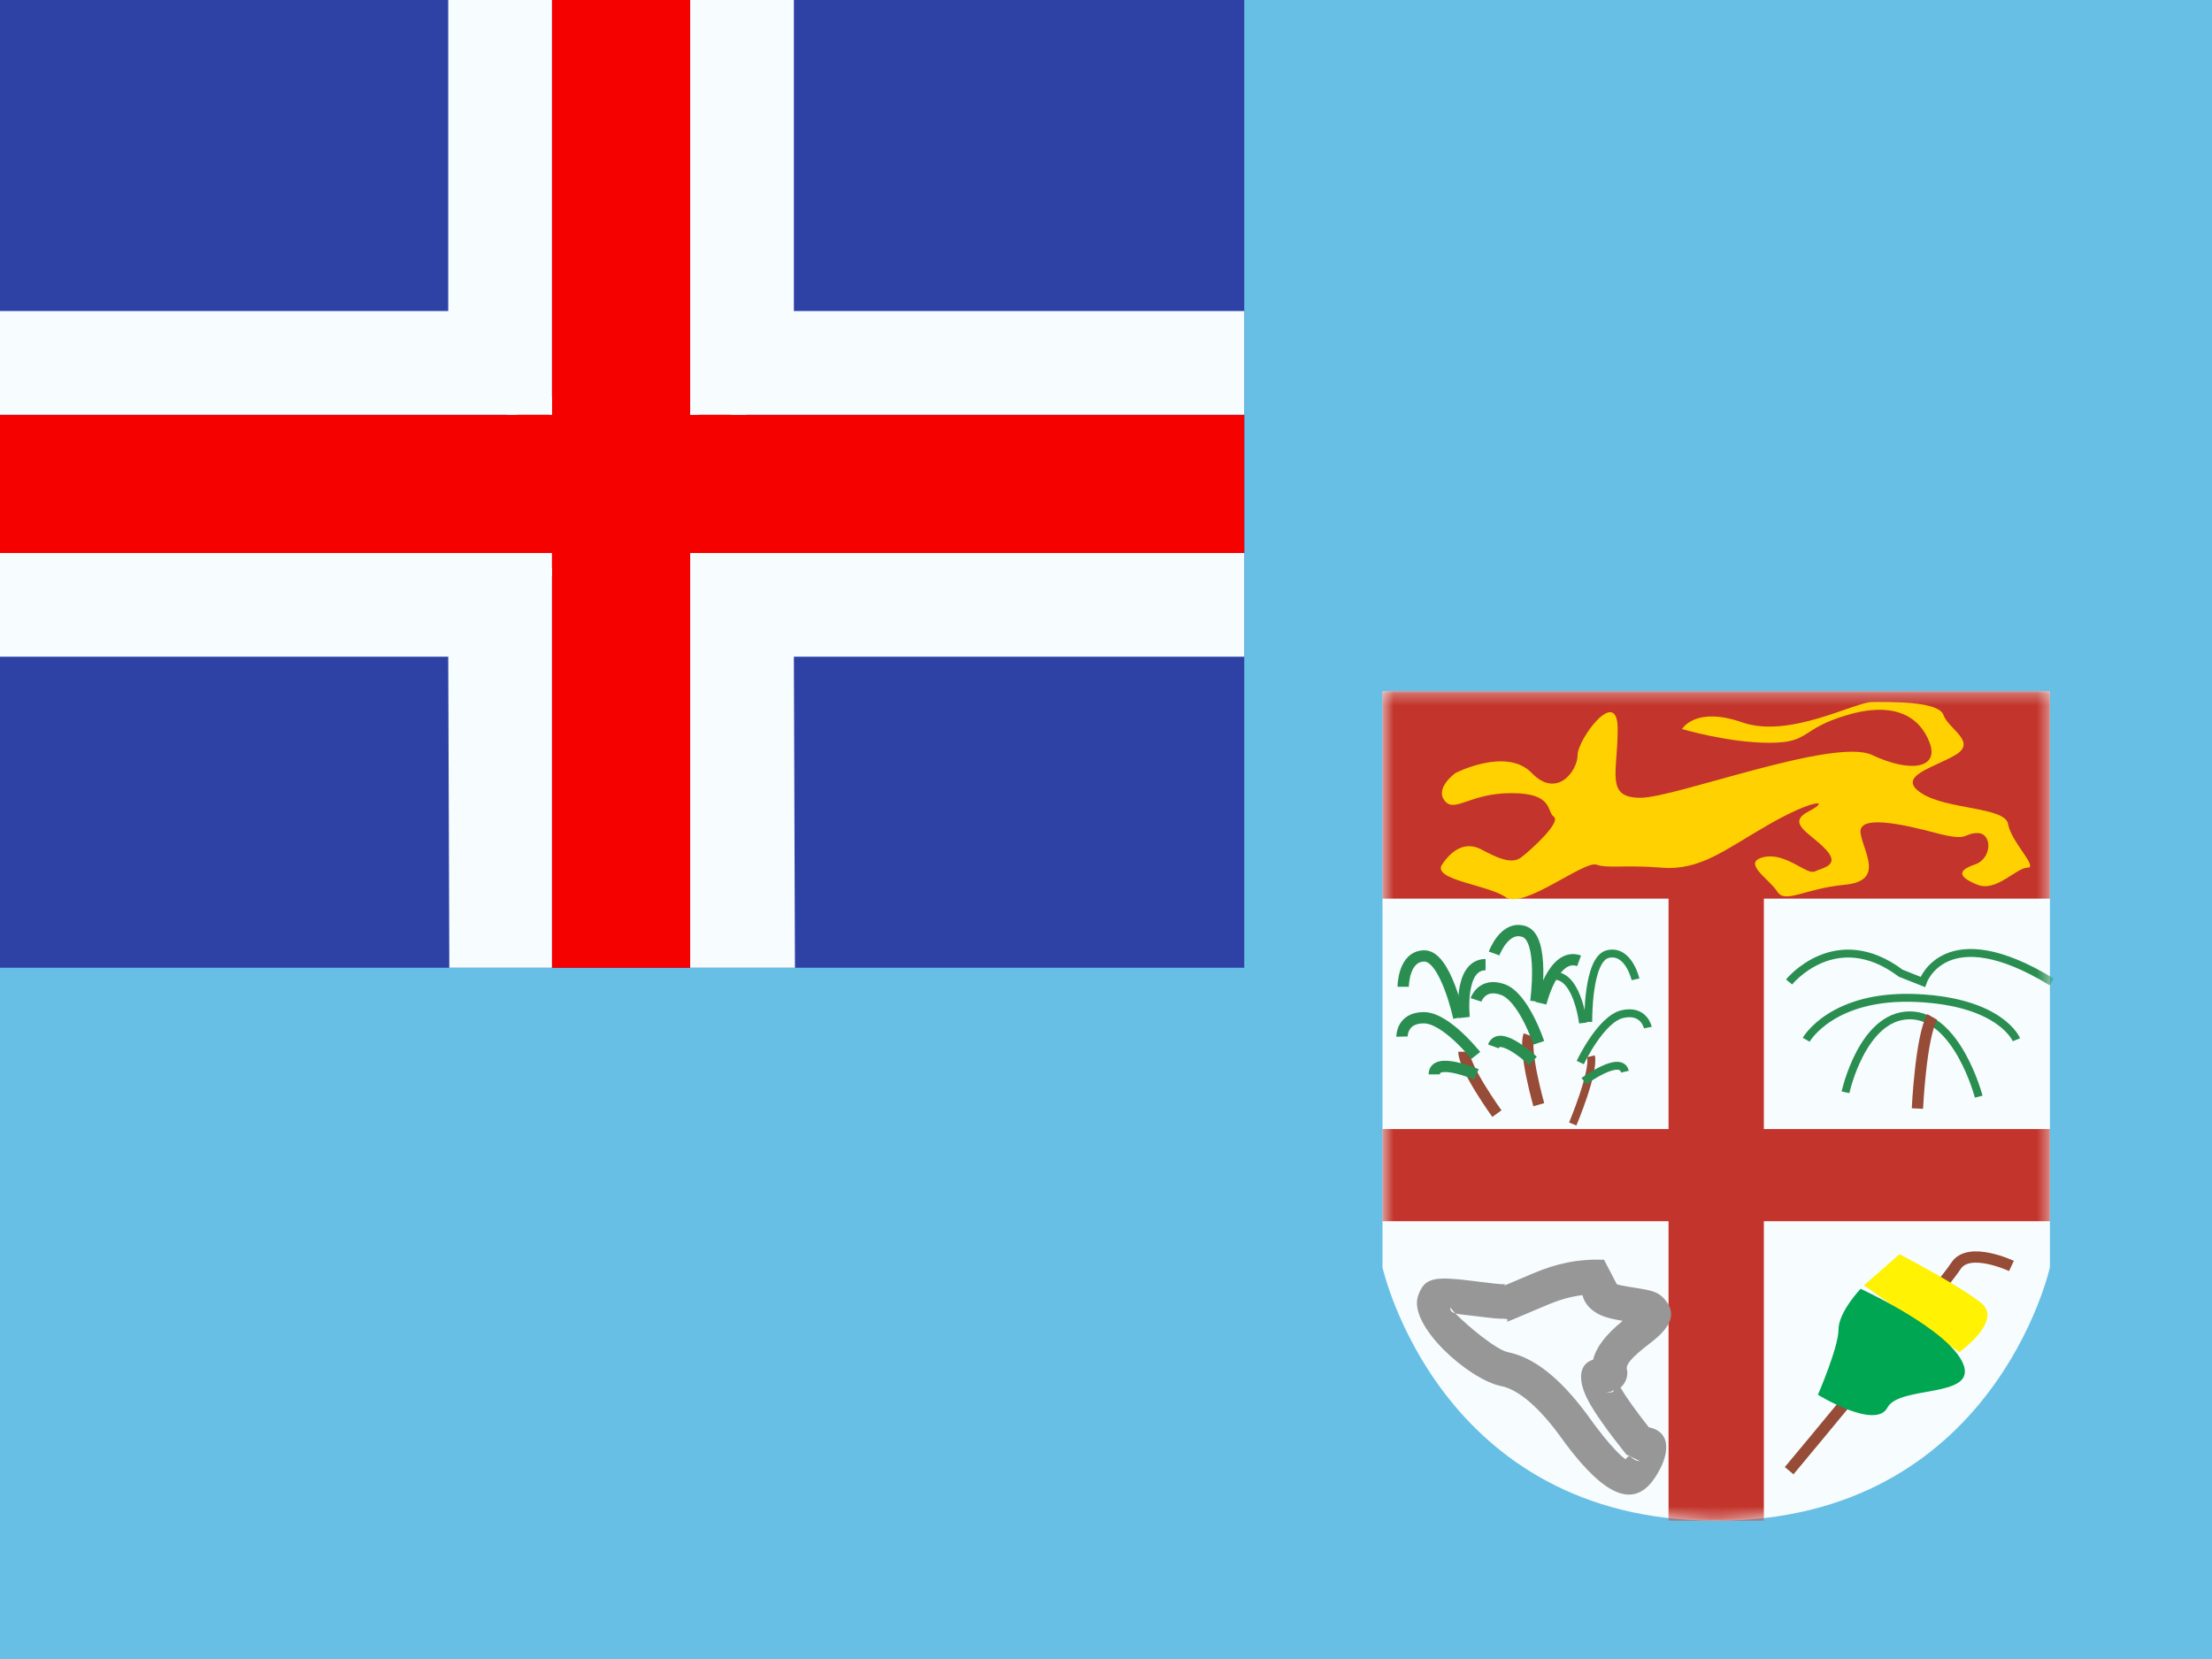
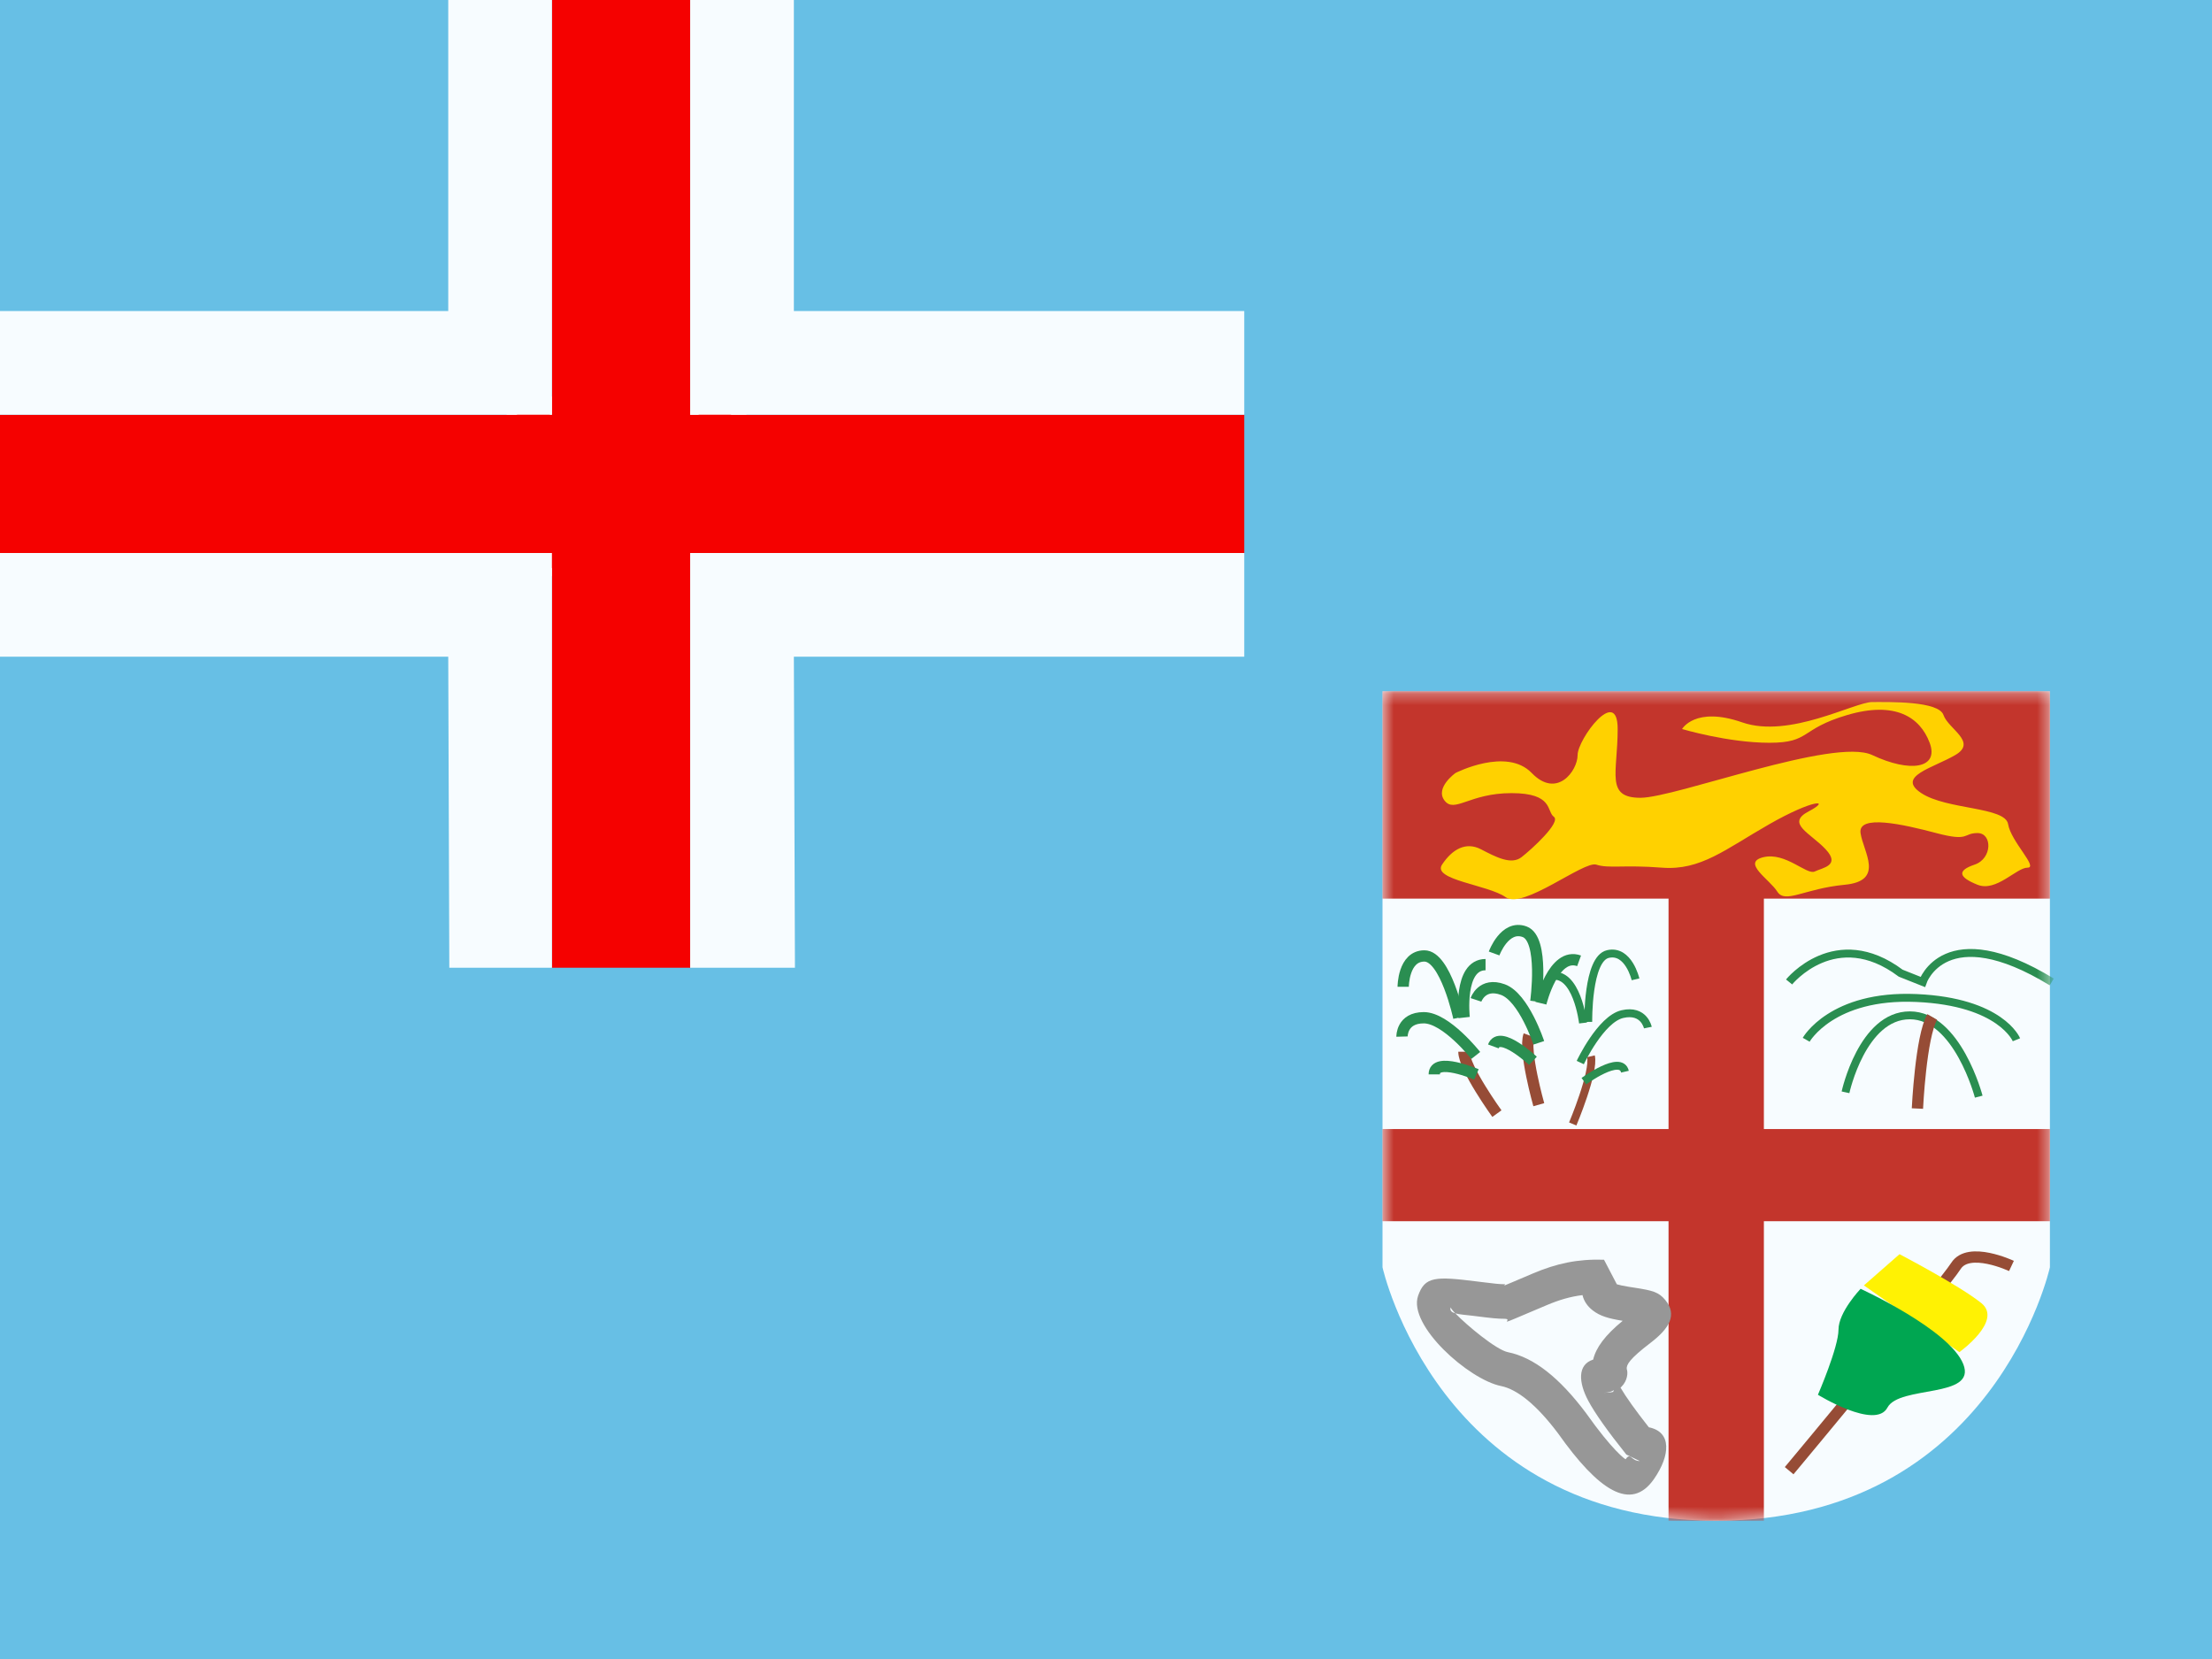
<svg xmlns="http://www.w3.org/2000/svg" width="196" height="147" viewBox="0 0 196 147" fill="none">
  <rect x="0" y="0" width="196" height="147" fill="#333333" stroke="none" />
  <g clip-path="url(#clip0_18864_112852)">
    <rect width="196" height="147" fill="white" />
    <path fill-rule="evenodd" clip-rule="evenodd" d="M0 0V147H196V0H0Z" fill="#67BFE5" />
    <mask id="mask0_18864_112852" style="mask-type:luminance" maskUnits="userSpaceOnUse" x="0" y="0" width="196" height="147">
      <path fill-rule="evenodd" clip-rule="evenodd" d="M0 0V147H196V0H0Z" fill="white" />
    </mask>
    <g mask="url(#mask0_18864_112852)">
</g>
    <g clip-path="url(#clip1_18864_112852)">
-       <rect width="110.25" height="85.75" fill="#2E42A5" />
      <path d="M44.724 49.474L48.685 51.211L64.818 38.362L66.907 35.781L62.672 35.2L56.091 40.737L50.795 44.467L44.724 49.474Z" fill="#F7FCFF" />
      <path d="M45.266 50.691L47.284 51.699L66.157 35.541H63.324L45.266 50.691Z" fill="#F50100" />
      <path d="M64.526 47.474L60.565 49.211L44.432 36.362L42.343 33.781L46.578 33.2L53.159 38.737L58.455 42.467L64.526 47.474Z" fill="#F7FCFF" />
      <path d="M64.391 48.347L62.373 49.355L54.337 42.437L51.954 41.664L42.142 33.79H44.975L54.782 41.477L57.387 42.404L64.391 48.347Z" fill="#F50100" />
      <path fill-rule="evenodd" clip-rule="evenodd" d="M61.155 0H48.905V36.75H0V49H48.905V85.75H61.155V49H110.25V36.75H61.155V0Z" fill="#F50100" />
      <path fill-rule="evenodd" clip-rule="evenodd" d="M39.718 0H70.343V27.562H110.25V58.188H70.343L70.438 85.75H39.812L39.718 58.188H0V27.562H39.718V0ZM48.905 36.75H0V49H48.905V85.75H61.155V49H110.25V36.75H61.155V0H48.905V36.75Z" fill="#F7FCFF" />
    </g>
    <path fill-rule="evenodd" clip-rule="evenodd" d="M122.5 61.25H181.638V112.292C181.638 112.292 176.679 134.75 152.069 134.75C127.459 134.75 122.5 112.292 122.5 112.292V61.25Z" fill="#F7FCFF" />
    <mask id="mask1_18864_112852" style="mask-type:luminance" maskUnits="userSpaceOnUse" x="122" y="61" width="60" height="74">
      <path fill-rule="evenodd" clip-rule="evenodd" d="M122.5 61.25H181.638V112.292C181.638 112.292 176.679 134.75 152.069 134.75C127.459 134.75 122.5 112.292 122.5 112.292V61.25Z" fill="white" />
    </mask>
    <g mask="url(#mask1_18864_112852)">
      <rect x="122.5" y="61.25" width="59.138" height="18.375" fill="#C3352C" />
      <rect x="147.845" y="77.583" width="8.448" height="57.167" fill="#C3352C" />
      <rect x="122.5" y="100.042" width="59.138" height="8.167" fill="#C3352C" />
      <path d="M142.127 111.62L143.264 113.798C143.485 113.864 143.837 113.942 144.32 114.019C144.567 114.058 144.567 114.058 144.822 114.097C146.457 114.35 146.976 114.489 147.553 115.186C148.65 116.513 147.907 117.719 146.233 118.999C144.386 120.411 144.1 120.928 144.143 121.308C144.256 121.586 144.235 122.332 143.66 122.891C143.637 122.914 143.614 122.936 143.591 122.957C144.07 123.779 144.91 124.958 146.1 126.469C148.15 126.877 148.002 128.959 146.563 131.041C144.514 134.003 141.617 132.041 138.061 127.014C136.155 124.476 134.437 123.102 133.002 122.813C130.137 122.236 124.742 117.437 125.653 114.819C126.252 113.098 127.178 113.083 130.875 113.548L131.127 113.58C132.413 113.743 132.877 113.791 133.305 113.791C133.669 113.791 132.053 114.433 135.868 112.822C137.897 111.965 139.753 111.547 142.127 111.62ZM140.221 114.756C139.134 114.889 138.144 115.185 137.06 115.643C131.653 117.926 134.353 116.853 133.305 116.853C132.69 116.853 132.186 116.801 130.741 116.618L130.493 116.587C129.916 116.514 129.333 116.482 128.951 116.372C128.889 116.307 128.833 116.246 128.783 116.19L128.641 116.019C128.569 115.924 128.535 115.857 128.545 115.826C128.506 115.939 128.508 116.031 128.543 116.108L128.589 116.18C128.663 116.266 128.789 116.325 128.951 116.372C129.962 117.426 132.578 119.604 133.607 119.811C135.926 120.278 138.195 122.093 140.535 125.211C142.911 128.568 144.026 129.324 144.044 129.299C144.505 128.633 144.504 129.46 145.303 129.461L144.107 128.885C142.44 126.8 141.321 125.223 140.729 124.111C139.879 122.516 139.75 120.919 141.166 120.471C141.416 119.414 142.206 118.33 143.781 117.034C142.514 116.828 141.777 116.615 141.125 116.109C140.639 115.732 140.341 115.268 140.221 114.756ZM143.004 123.175C142.812 123.306 142.522 123.41 142.08 123.41C142.428 123.41 142.696 123.395 142.932 123.332L143.004 123.175ZM141.963 120.349L142.006 120.352C142.031 120.348 142.055 120.347 142.08 120.347C142.04 120.347 142.001 120.348 141.963 120.349Z" fill="#979797" />
      <path d="M132.637 98.675C132.637 98.675 129.715 94.632 129.715 93.191" stroke="#964C36" />
      <path d="M130.823 95.2C130.823 95.2 127.086 93.604 127.086 95.2" stroke="#2A8E51" />
      <path d="M130.762 93.522C130.762 93.522 128.134 90.179 126.158 90.179C124.182 90.179 124.229 91.85 124.229 91.85" stroke="#2A8E51" />
      <path d="M129.262 90.172C129.262 90.172 128.089 84.704 126.211 84.704C124.333 84.704 124.333 87.438 124.333 87.438" stroke="#2A8E51" />
      <path d="M129.736 90.161C129.736 90.161 129.213 85.475 131.631 85.475" stroke="#2A8E51" />
      <path d="M136.349 97.884C136.349 97.884 134.986 93.086 135.479 91.732" stroke="#964C36" />
      <path d="M135.832 93.998C135.832 93.998 132.867 91.221 132.322 92.72" stroke="#2A8E51" />
      <path d="M136.349 92.401C136.349 92.401 135.023 88.36 133.167 87.685C131.31 87.009 130.783 88.596 130.783 88.596" stroke="#2A8E51" />
      <path d="M136.086 88.74C136.086 88.74 136.854 83.2 135.089 82.558C133.324 81.916 132.389 84.485 132.389 84.485" stroke="#2A8E51" />
      <path d="M136.535 88.892C136.535 88.892 137.646 84.309 139.919 85.137" stroke="#2A8E51" />
      <path d="M139.356 99.593C139.356 99.593 141.294 94.997 140.97 93.593" stroke="#964C36" stroke-width="0.7" />
      <path d="M140.343 95.799C140.343 95.799 143.624 93.404 143.983 94.959" stroke="#2A8E51" stroke-width="0.7" />
      <path d="M140.024 94.15C140.024 94.15 141.833 90.302 143.758 89.857C145.683 89.413 146.013 91.052 146.013 91.052" stroke="#2A8E51" stroke-width="0.7" />
      <path d="M140.732 90.549C140.732 90.549 140.645 84.957 142.475 84.535C144.305 84.112 144.92 86.776 144.92 86.776" stroke="#2A8E51" stroke-width="0.7" />
      <path d="M140.267 90.645C140.267 90.645 139.723 85.962 137.367 86.505" stroke="#2A8E51" stroke-width="0.7" />
      <path d="M163.525 96.786C163.525 96.786 165.007 89.966 169.225 89.966C173.444 89.966 175.331 97.172 175.331 97.172" stroke="#2A8E51" stroke-width="0.7" />
      <path d="M160.042 92.13C160.042 92.13 162.313 88.102 169.809 88.431C177.305 88.761 178.672 92.13 178.672 92.13" stroke="#2A8E51" stroke-width="0.7" />
      <path d="M158.527 87.008C158.527 87.008 162.645 81.907 168.416 86.231L170.371 87.008C170.371 87.008 172.331 81.228 181.802 87.008" stroke="#2A8E51" stroke-width="0.7" />
      <path d="M169.898 98.226C169.898 98.226 170.199 91.861 171.209 90.112" stroke="#964C36" />
      <path d="M178.23 112.173C178.23 112.173 174.444 110.392 173.311 112.173C172.178 113.953 158.532 130.314 158.532 130.314" stroke="#964C36" />
      <path fill-rule="evenodd" clip-rule="evenodd" d="M165.156 113.896L173.614 119.808C173.614 119.808 177.506 117.031 175.56 115.463C173.614 113.896 168.311 111.131 168.311 111.131L165.156 113.896Z" fill="#FFF203" />
      <path fill-rule="evenodd" clip-rule="evenodd" d="M164.864 114.198C164.864 114.198 162.905 116.249 162.905 117.817C162.905 119.384 161.082 123.587 161.082 123.587C161.082 123.587 166.18 126.725 167.239 124.726C168.298 122.727 175.173 123.924 173.961 120.87C172.748 117.817 164.864 114.198 164.864 114.198Z" fill="#00A651" />
      <path fill-rule="evenodd" clip-rule="evenodd" d="M128.97 68.492C128.97 68.492 133.486 66.174 135.721 68.492C137.957 70.809 139.788 68.299 139.788 66.902C139.788 65.504 143.338 60.705 143.338 64.598C143.338 68.492 142.233 70.69 145.353 70.69C148.473 70.69 162.522 65.312 165.891 66.902C169.26 68.492 171.838 68.096 170.982 65.815C170.125 63.534 167.924 62.108 163.686 63.353C159.448 64.598 160.448 65.815 156.785 65.815C153.122 65.815 149.045 64.598 149.045 64.598C149.045 64.598 150.191 62.553 154.372 64.008C158.554 65.463 164.322 62.206 165.891 62.206C167.46 62.206 171.777 62.108 172.205 63.353C172.633 64.598 175.24 65.741 173.253 66.902C171.266 68.062 167.989 68.79 170.244 70.277C172.498 71.764 177.683 71.477 177.933 73.024C178.182 74.571 180.64 76.882 179.653 76.882C178.667 76.882 176.885 79.06 175.225 78.397C173.566 77.734 173.371 77.151 174.962 76.614C176.553 76.076 176.538 73.816 175.225 73.816C173.913 73.816 174.553 74.608 171.565 73.816C168.577 73.024 164.621 72.144 164.859 73.816C165.097 75.488 167.043 78.055 163.453 78.397C159.863 78.739 158.183 80.112 157.484 79.006C156.785 77.9 154.288 76.427 156.251 75.954C158.215 75.482 160.092 77.56 160.799 77.221C161.507 76.882 163.11 76.693 161.767 75.254C160.424 73.816 158.21 72.969 160.263 71.893C162.315 70.817 160.696 70.794 156.785 73.024C152.875 75.254 150.7 77.15 147.266 76.882C143.833 76.614 142.547 76.975 141.444 76.614C140.341 76.252 134.966 80.608 133.419 79.502C131.871 78.397 126.875 77.973 127.775 76.614C128.674 75.254 129.882 74.555 131.226 75.254C132.571 75.954 133.908 76.654 134.815 75.954C135.721 75.254 138.341 72.853 137.682 72.373C137.023 71.893 137.66 70.277 133.93 70.277C130.2 70.277 128.889 72.078 128.003 70.943C127.118 69.808 128.97 68.492 128.97 68.492Z" fill="#FFD100" />
    </g>
  </g>
  <defs>
    <clipPath id="clip0_18864_112852">
      <rect width="196" height="147" fill="white" />
    </clipPath>
    <clipPath id="clip1_18864_112852">
      <rect width="110.25" height="85.75" fill="white" />
    </clipPath>
  </defs>
</svg>